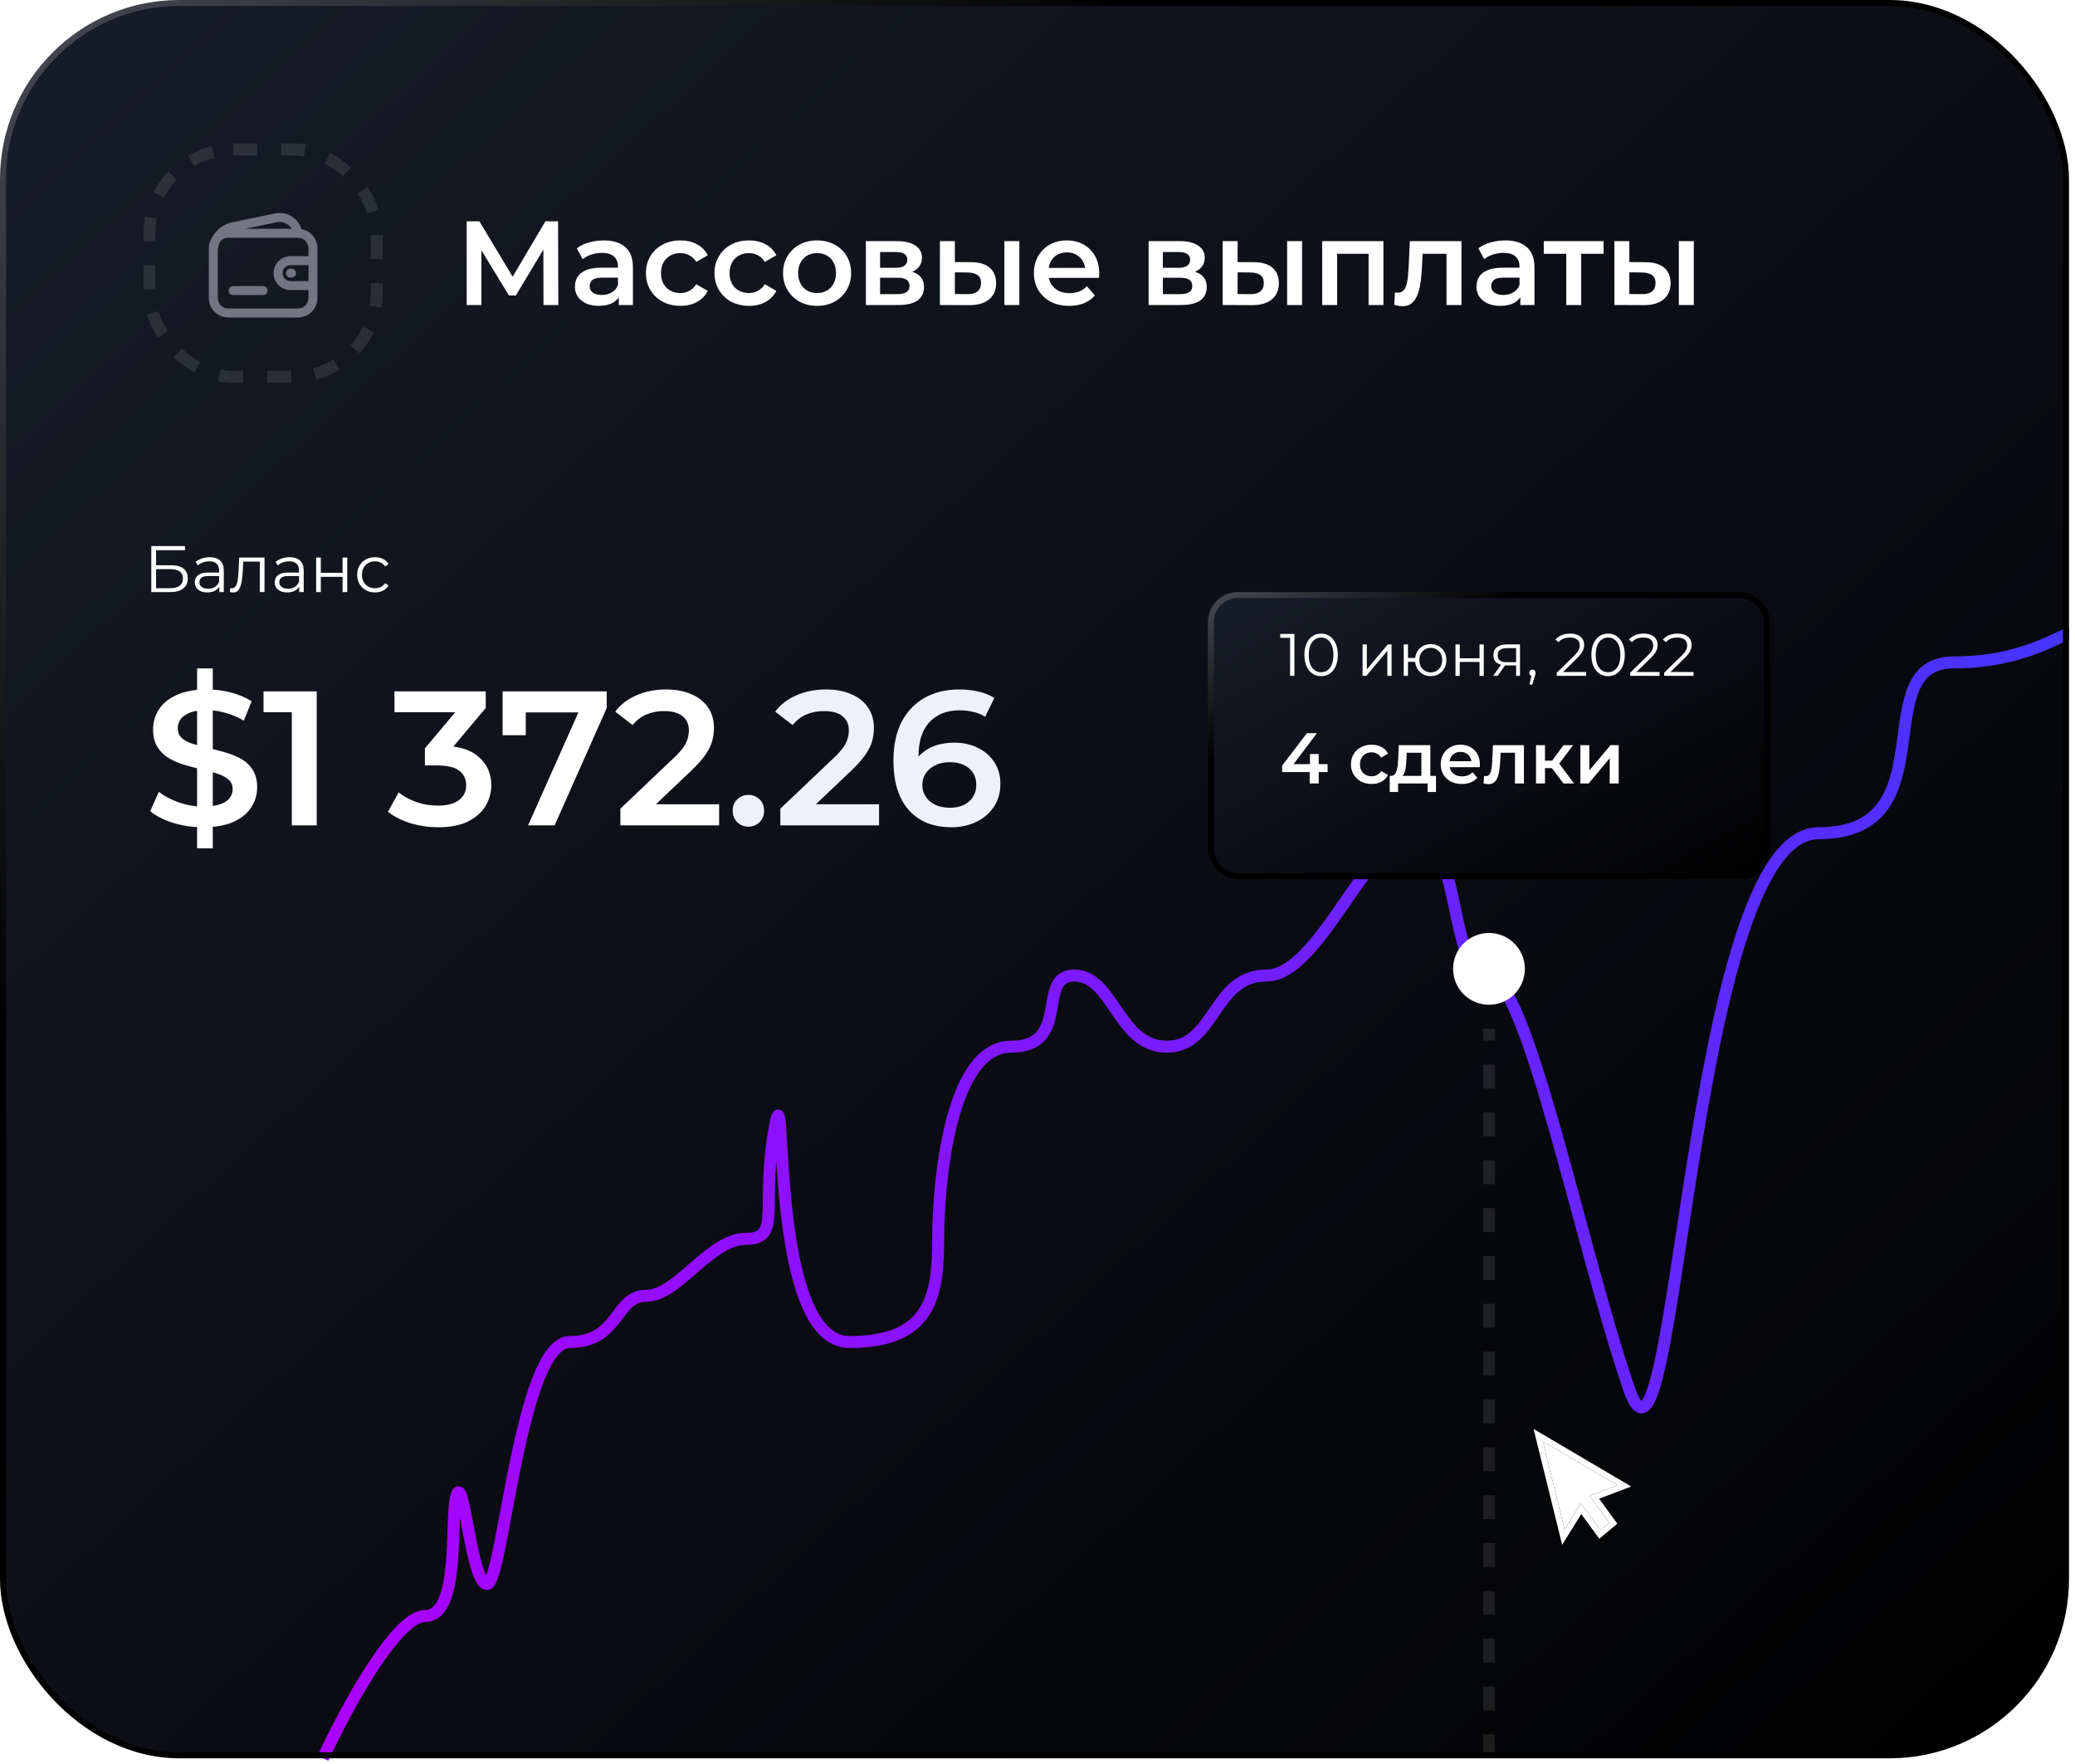
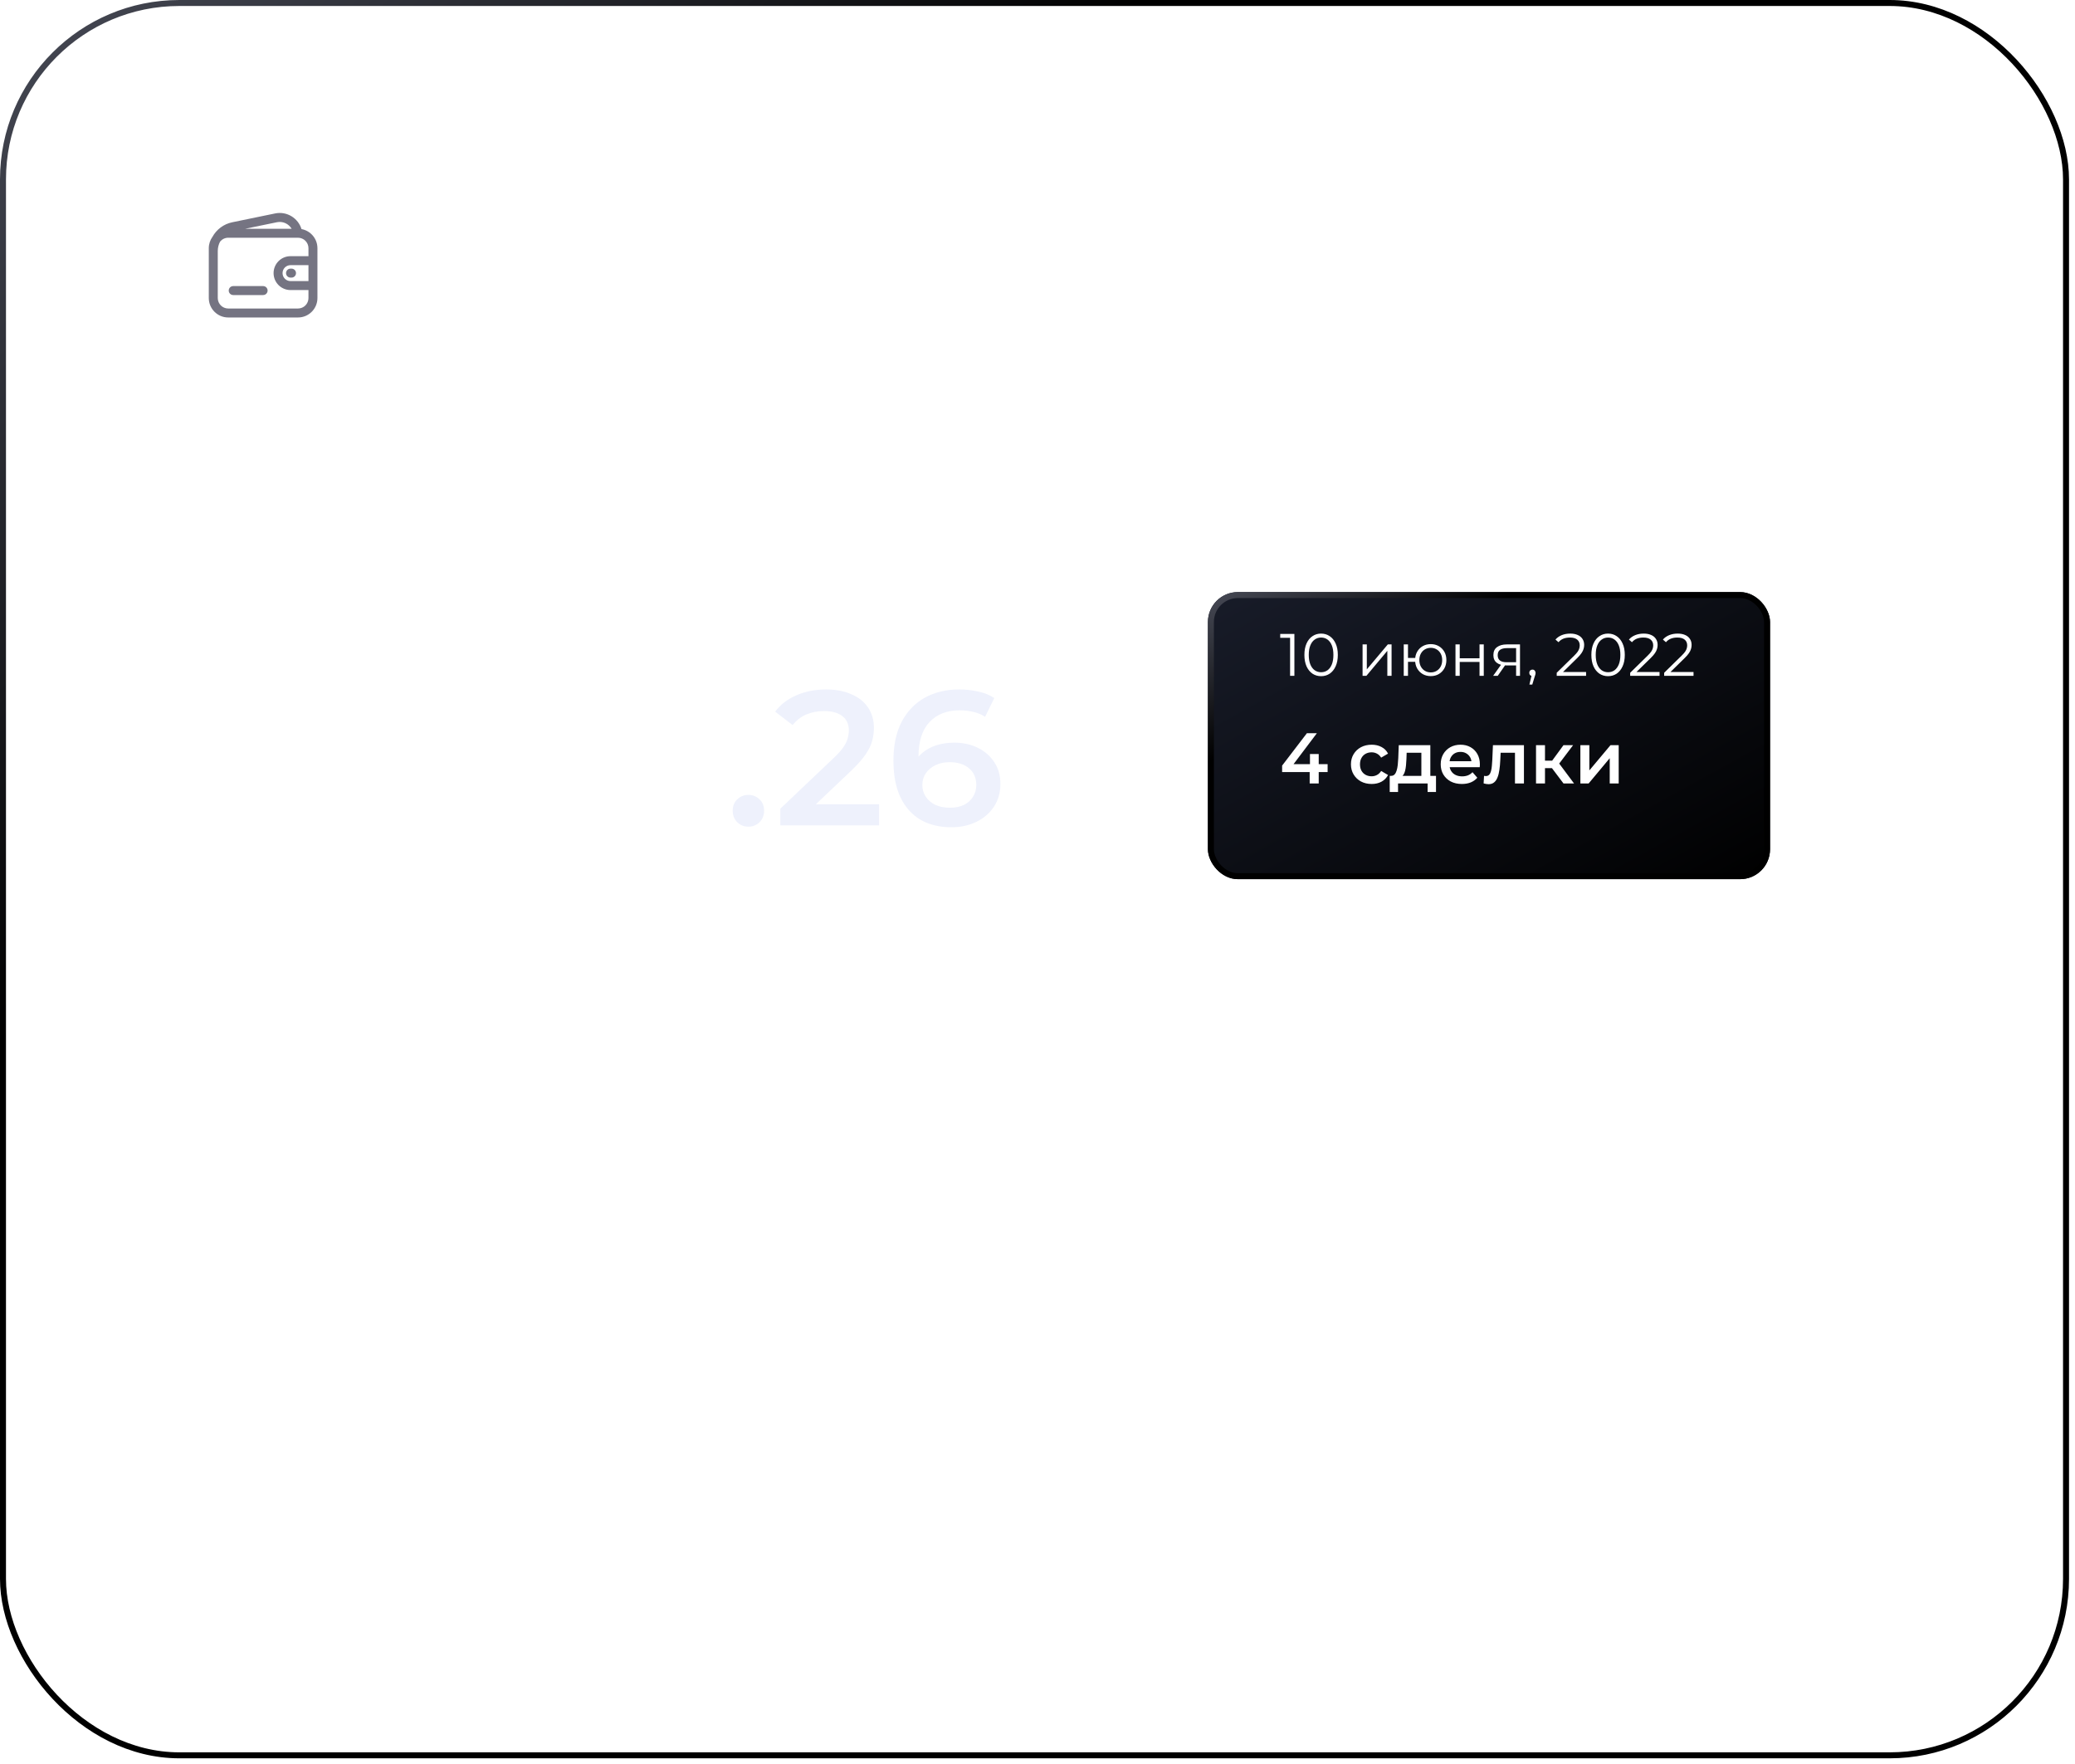
<svg xmlns="http://www.w3.org/2000/svg" width="347" height="295" viewBox="0 0 347 295" fill="none">
-   <rect x="0.5" y="0.5" width="345" height="293" rx="29.5" fill="url(#paint0_linear_232_4281)" />
  <path fill-rule="evenodd" clip-rule="evenodd" d="M46.01 35.688C47.989 35.281 49.865 36.483 50.419 38.303C51.935 38.578 53.084 39.905 53.084 41.5V42.834H53.084V48.5H53.084V49.834C53.084 51.628 51.629 53.084 49.834 53.084H38.167C36.372 53.084 34.917 51.628 34.917 49.834V44.834V41.98V41.5C34.917 40.788 35.146 40.13 35.534 39.594C36.212 38.374 37.398 37.461 38.842 37.164L46.01 35.688ZM51.584 41.5V42.834H48.584C47.019 42.834 45.751 44.102 45.751 45.667C45.751 47.232 47.019 48.5 48.584 48.5H51.584V49.834C51.584 50.8 50.8 51.584 49.834 51.584H38.167C37.2 51.584 36.417 50.8 36.417 49.834V44.834V41.98C36.417 41.417 36.554 40.881 36.8 40.407C37.121 40.007 37.614 39.75 38.167 39.75H49.834C50.8 39.75 51.584 40.534 51.584 41.5ZM48.584 47H51.584V44.334H48.584C47.847 44.334 47.251 44.93 47.251 45.667C47.251 46.403 47.847 47 48.584 47ZM46.312 37.158C47.322 36.95 48.288 37.433 48.768 38.25H41.005L46.312 37.158ZM39.001 47.834C38.586 47.834 38.251 48.169 38.251 48.584C38.251 48.998 38.586 49.334 39.001 49.334H44.001C44.415 49.334 44.751 48.998 44.751 48.584C44.751 48.169 44.415 47.834 44.001 47.834H39.001ZM48.584 44.917C48.169 44.917 47.834 45.252 47.834 45.667C47.834 46.081 48.169 46.417 48.584 46.417H48.75C49.165 46.417 49.5 46.081 49.5 45.667C49.5 45.252 49.165 44.917 48.75 44.917H48.584Z" fill="#757482" />
-   <rect x="25" y="25" width="38" height="38" rx="14" stroke="white" stroke-opacity="0.1" stroke-width="2" stroke-dasharray="4 4" />
  <path d="M78.046 51V37H80.166L86.306 47.22H85.166L91.206 37H93.326L93.366 51H90.886L90.866 40.86H91.386L86.266 49.4H85.106L79.906 40.86H80.506V51H78.046ZM103.484 51V48.84L103.344 48.38V44.6C103.344 43.867 103.124 43.3 102.684 42.9C102.244 42.487 101.578 42.28 100.684 42.28C100.084 42.28 99.491 42.373 98.904 42.56C98.331 42.747 97.844 43.007 97.444 43.34L96.464 41.52C97.038 41.08 97.718 40.753 98.504 40.54C99.304 40.313 100.131 40.2 100.984 40.2C102.531 40.2 103.724 40.573 104.564 41.32C105.418 42.053 105.844 43.193 105.844 44.74V51H103.484ZM100.124 51.14C99.324 51.14 98.624 51.007 98.024 50.74C97.424 50.46 96.958 50.08 96.624 49.6C96.304 49.107 96.144 48.553 96.144 47.94C96.144 47.34 96.284 46.8 96.564 46.32C96.858 45.84 97.331 45.46 97.984 45.18C98.638 44.9 99.504 44.76 100.584 44.76H103.684V46.42H100.764C99.911 46.42 99.338 46.56 99.044 46.84C98.751 47.107 98.604 47.44 98.604 47.84C98.604 48.293 98.784 48.653 99.144 48.92C99.504 49.187 100.004 49.32 100.644 49.32C101.258 49.32 101.804 49.18 102.284 48.9C102.778 48.62 103.131 48.207 103.344 47.66L103.764 49.16C103.524 49.787 103.091 50.273 102.464 50.62C101.851 50.967 101.071 51.14 100.124 51.14ZM113.798 51.14C112.678 51.14 111.678 50.907 110.798 50.44C109.931 49.96 109.251 49.307 108.758 48.48C108.264 47.653 108.018 46.713 108.018 45.66C108.018 44.593 108.264 43.653 108.758 42.84C109.251 42.013 109.931 41.367 110.798 40.9C111.678 40.433 112.678 40.2 113.798 40.2C114.838 40.2 115.751 40.413 116.538 40.84C117.338 41.253 117.944 41.867 118.358 42.68L116.438 43.8C116.118 43.293 115.724 42.92 115.258 42.68C114.804 42.44 114.311 42.32 113.778 42.32C113.164 42.32 112.611 42.453 112.118 42.72C111.624 42.987 111.238 43.373 110.958 43.88C110.678 44.373 110.538 44.967 110.538 45.66C110.538 46.353 110.678 46.953 110.958 47.46C111.238 47.953 111.624 48.333 112.118 48.6C112.611 48.867 113.164 49 113.778 49C114.311 49 114.804 48.88 115.258 48.64C115.724 48.4 116.118 48.027 116.438 47.52L118.358 48.64C117.944 49.44 117.338 50.06 116.538 50.5C115.751 50.927 114.838 51.14 113.798 51.14ZM125.263 51.14C124.143 51.14 123.143 50.907 122.263 50.44C121.396 49.96 120.716 49.307 120.223 48.48C119.729 47.653 119.483 46.713 119.483 45.66C119.483 44.593 119.729 43.653 120.223 42.84C120.716 42.013 121.396 41.367 122.263 40.9C123.143 40.433 124.143 40.2 125.263 40.2C126.303 40.2 127.216 40.413 128.003 40.84C128.803 41.253 129.409 41.867 129.823 42.68L127.903 43.8C127.583 43.293 127.189 42.92 126.723 42.68C126.269 42.44 125.776 42.32 125.243 42.32C124.629 42.32 124.076 42.453 123.583 42.72C123.089 42.987 122.703 43.373 122.423 43.88C122.143 44.373 122.003 44.967 122.003 45.66C122.003 46.353 122.143 46.953 122.423 47.46C122.703 47.953 123.089 48.333 123.583 48.6C124.076 48.867 124.629 49 125.243 49C125.776 49 126.269 48.88 126.723 48.64C127.189 48.4 127.583 48.027 127.903 47.52L129.823 48.64C129.409 49.44 128.803 50.06 128.003 50.5C127.216 50.927 126.303 51.14 125.263 51.14ZM136.628 51.14C135.534 51.14 134.561 50.907 133.708 50.44C132.854 49.96 132.181 49.307 131.688 48.48C131.194 47.653 130.948 46.713 130.948 45.66C130.948 44.593 131.194 43.653 131.688 42.84C132.181 42.013 132.854 41.367 133.708 40.9C134.561 40.433 135.534 40.2 136.628 40.2C137.734 40.2 138.714 40.433 139.568 40.9C140.434 41.367 141.108 42.007 141.588 42.82C142.081 43.633 142.328 44.58 142.328 45.66C142.328 46.713 142.081 47.653 141.588 48.48C141.108 49.307 140.434 49.96 139.568 50.44C138.714 50.907 137.734 51.14 136.628 51.14ZM136.628 49C137.241 49 137.788 48.867 138.268 48.6C138.748 48.333 139.121 47.947 139.388 47.44C139.668 46.933 139.808 46.34 139.808 45.66C139.808 44.967 139.668 44.373 139.388 43.88C139.121 43.373 138.748 42.987 138.268 42.72C137.788 42.453 137.248 42.32 136.648 42.32C136.034 42.32 135.488 42.453 135.008 42.72C134.541 42.987 134.168 43.373 133.888 43.88C133.608 44.373 133.468 44.967 133.468 45.66C133.468 46.34 133.608 46.933 133.888 47.44C134.168 47.947 134.541 48.333 135.008 48.6C135.488 48.867 136.028 49 136.628 49ZM144.797 51V40.32H150.017C151.311 40.32 152.324 40.56 153.057 41.04C153.804 41.52 154.177 42.2 154.177 43.08C154.177 43.947 153.831 44.627 153.137 45.12C152.444 45.6 151.524 45.84 150.377 45.84L150.677 45.22C151.971 45.22 152.931 45.46 153.557 45.94C154.197 46.407 154.517 47.093 154.517 48C154.517 48.947 154.164 49.687 153.457 50.22C152.751 50.74 151.677 51 150.237 51H144.797ZM147.177 49.18H150.037C150.717 49.18 151.231 49.073 151.577 48.86C151.924 48.633 152.097 48.293 152.097 47.84C152.097 47.36 151.937 47.007 151.617 46.78C151.297 46.553 150.797 46.44 150.117 46.44H147.177V49.18ZM147.177 44.78H149.797C150.437 44.78 150.917 44.667 151.237 44.44C151.571 44.2 151.737 43.867 151.737 43.44C151.737 43 151.571 42.673 151.237 42.46C150.917 42.247 150.437 42.14 149.797 42.14H147.177V44.78ZM167.96 51V40.32H170.46V51H167.96ZM162.38 43.84C163.753 43.84 164.793 44.147 165.5 44.76C166.22 45.373 166.58 46.24 166.58 47.36C166.58 48.52 166.18 49.427 165.38 50.08C164.593 50.72 163.473 51.033 162.02 51.02L157.18 51V40.32H159.68V43.82L162.38 43.84ZM161.8 49.18C162.533 49.193 163.093 49.04 163.48 48.72C163.867 48.4 164.06 47.933 164.06 47.32C164.06 46.707 163.867 46.267 163.48 46C163.107 45.72 162.547 45.573 161.8 45.56L159.68 45.54V49.16L161.8 49.18ZM178.801 51.14C177.614 51.14 176.574 50.907 175.681 50.44C174.801 49.96 174.114 49.307 173.621 48.48C173.141 47.653 172.901 46.713 172.901 45.66C172.901 44.593 173.134 43.653 173.601 42.84C174.081 42.013 174.734 41.367 175.561 40.9C176.401 40.433 177.354 40.2 178.421 40.2C179.461 40.2 180.387 40.427 181.201 40.88C182.014 41.333 182.654 41.973 183.121 42.8C183.587 43.627 183.821 44.6 183.821 45.72C183.821 45.827 183.814 45.947 183.801 46.08C183.801 46.213 183.794 46.34 183.781 46.46H174.881V44.8H182.461L181.481 45.32C181.494 44.707 181.367 44.167 181.101 43.7C180.834 43.233 180.467 42.867 180.001 42.6C179.547 42.333 179.021 42.2 178.421 42.2C177.807 42.2 177.267 42.333 176.801 42.6C176.347 42.867 175.987 43.24 175.721 43.72C175.467 44.187 175.341 44.74 175.341 45.38V45.78C175.341 46.42 175.487 46.987 175.781 47.48C176.074 47.973 176.487 48.353 177.021 48.62C177.554 48.887 178.167 49.02 178.861 49.02C179.461 49.02 180.001 48.927 180.481 48.74C180.961 48.553 181.387 48.26 181.761 47.86L183.101 49.4C182.621 49.96 182.014 50.393 181.281 50.7C180.561 50.993 179.734 51.14 178.801 51.14ZM192.082 51V40.32H197.302C198.596 40.32 199.609 40.56 200.342 41.04C201.089 41.52 201.462 42.2 201.462 43.08C201.462 43.947 201.116 44.627 200.422 45.12C199.729 45.6 198.809 45.84 197.662 45.84L197.962 45.22C199.256 45.22 200.216 45.46 200.842 45.94C201.482 46.407 201.802 47.093 201.802 48C201.802 48.947 201.449 49.687 200.742 50.22C200.036 50.74 198.962 51 197.522 51H192.082ZM194.462 49.18H197.322C198.002 49.18 198.516 49.073 198.862 48.86C199.209 48.633 199.382 48.293 199.382 47.84C199.382 47.36 199.222 47.007 198.902 46.78C198.582 46.553 198.082 46.44 197.402 46.44H194.462V49.18ZM194.462 44.78H197.082C197.722 44.78 198.202 44.667 198.522 44.44C198.856 44.2 199.022 43.867 199.022 43.44C199.022 43 198.856 42.673 198.522 42.46C198.202 42.247 197.722 42.14 197.082 42.14H194.462V44.78ZM215.245 51V40.32H217.745V51H215.245ZM209.665 43.84C211.038 43.84 212.078 44.147 212.785 44.76C213.505 45.373 213.865 46.24 213.865 47.36C213.865 48.52 213.465 49.427 212.665 50.08C211.878 50.72 210.758 51.033 209.305 51.02L204.465 51V40.32H206.965V43.82L209.665 43.84ZM209.085 49.18C209.818 49.193 210.378 49.04 210.765 48.72C211.152 48.4 211.345 47.933 211.345 47.32C211.345 46.707 211.152 46.267 210.765 46C210.392 45.72 209.832 45.573 209.085 45.56L206.965 45.54V49.16L209.085 49.18ZM221.106 51V40.32H231.346V51H228.866V41.86L229.446 42.44H223.026L223.606 41.86V51H221.106ZM233.159 50.98L233.279 48.88C233.372 48.893 233.459 48.907 233.539 48.92C233.619 48.933 233.692 48.94 233.759 48.94C234.172 48.94 234.492 48.813 234.719 48.56C234.946 48.307 235.112 47.967 235.219 47.54C235.339 47.1 235.419 46.613 235.459 46.08C235.512 45.533 235.552 44.987 235.579 44.44L235.759 40.32H244.399V51H241.899V41.76L242.479 42.44H237.399L237.939 41.74L237.799 44.56C237.759 45.507 237.679 46.387 237.559 47.2C237.452 48 237.279 48.7 237.039 49.3C236.812 49.9 236.492 50.367 236.079 50.7C235.679 51.033 235.166 51.2 234.539 51.2C234.339 51.2 234.119 51.18 233.879 51.14C233.652 51.1 233.412 51.047 233.159 50.98ZM254.246 51V48.84L254.106 48.38V44.6C254.106 43.867 253.886 43.3 253.446 42.9C253.006 42.487 252.339 42.28 251.446 42.28C250.846 42.28 250.253 42.373 249.666 42.56C249.093 42.747 248.606 43.007 248.206 43.34L247.226 41.52C247.799 41.08 248.479 40.753 249.266 40.54C250.066 40.313 250.893 40.2 251.746 40.2C253.293 40.2 254.486 40.573 255.326 41.32C256.179 42.053 256.606 43.193 256.606 44.74V51H254.246ZM250.886 51.14C250.086 51.14 249.386 51.007 248.786 50.74C248.186 50.46 247.719 50.08 247.386 49.6C247.066 49.107 246.906 48.553 246.906 47.94C246.906 47.34 247.046 46.8 247.326 46.32C247.619 45.84 248.093 45.46 248.746 45.18C249.399 44.9 250.266 44.76 251.346 44.76H254.446V46.42H251.526C250.673 46.42 250.099 46.56 249.806 46.84C249.513 47.107 249.366 47.44 249.366 47.84C249.366 48.293 249.546 48.653 249.906 48.92C250.266 49.187 250.766 49.32 251.406 49.32C252.019 49.32 252.566 49.18 253.046 48.9C253.539 48.62 253.893 48.207 254.106 47.66L254.526 49.16C254.286 49.787 253.853 50.273 253.226 50.62C252.613 50.967 251.833 51.14 250.886 51.14ZM261.92 51V41.84L262.5 42.44H258.16V40.32H268.16V42.44H263.84L264.42 41.84V51H261.92ZM280.753 51V40.32H283.253V51H280.753ZM275.173 43.84C276.546 43.84 277.586 44.147 278.293 44.76C279.013 45.373 279.373 46.24 279.373 47.36C279.373 48.52 278.973 49.427 278.173 50.08C277.386 50.72 276.266 51.033 274.813 51.02L269.973 51V40.32H272.473V43.82L275.173 43.84ZM274.593 49.18C275.326 49.193 275.886 49.04 276.273 48.72C276.66 48.4 276.853 47.933 276.853 47.32C276.853 46.707 276.66 46.267 276.273 46C275.9 45.72 275.34 45.573 274.593 45.56L272.473 45.54V49.16L274.593 49.18Z" fill="white" />
  <path d="M25.298 99V91.3H30.93V91.993H26.101V94.512H28.62C29.529 94.512 30.219 94.699 30.688 95.073C31.165 95.44 31.403 95.982 31.403 96.701C31.403 97.442 31.146 98.01 30.633 98.406C30.127 98.802 29.397 99 28.444 99H25.298ZM26.101 98.351H28.433C29.144 98.351 29.68 98.215 30.039 97.944C30.406 97.665 30.589 97.262 30.589 96.734C30.589 95.685 29.87 95.161 28.433 95.161H26.101V98.351ZM36.678 99V97.724L36.645 97.515V95.381C36.645 94.89 36.506 94.512 36.227 94.248C35.956 93.984 35.549 93.852 35.006 93.852C34.632 93.852 34.277 93.914 33.939 94.039C33.602 94.164 33.316 94.329 33.081 94.534L32.729 93.951C33.023 93.702 33.375 93.511 33.785 93.379C34.196 93.24 34.629 93.17 35.083 93.17C35.831 93.17 36.407 93.357 36.81 93.731C37.221 94.098 37.426 94.659 37.426 95.414V99H36.678ZM34.687 99.055C34.255 99.055 33.877 98.985 33.554 98.846C33.239 98.699 32.997 98.501 32.828 98.252C32.66 97.995 32.575 97.702 32.575 97.372C32.575 97.071 32.645 96.8 32.784 96.558C32.931 96.309 33.166 96.111 33.488 95.964C33.818 95.81 34.258 95.733 34.808 95.733H36.799V96.316H34.83C34.273 96.316 33.884 96.415 33.664 96.613C33.452 96.811 33.345 97.057 33.345 97.35C33.345 97.68 33.474 97.944 33.73 98.142C33.987 98.34 34.346 98.439 34.808 98.439C35.248 98.439 35.626 98.34 35.941 98.142C36.264 97.937 36.499 97.643 36.645 97.262L36.821 97.801C36.675 98.182 36.418 98.487 36.051 98.714C35.692 98.941 35.237 99.055 34.687 99.055ZM38.45 98.989L38.505 98.318C38.556 98.325 38.603 98.336 38.648 98.351C38.699 98.358 38.743 98.362 38.779 98.362C39.014 98.362 39.201 98.274 39.34 98.098C39.487 97.922 39.597 97.687 39.67 97.394C39.744 97.101 39.795 96.771 39.825 96.404C39.854 96.03 39.88 95.656 39.901 95.282L40.001 93.225H44.236V99H43.455V93.676L43.653 93.907H40.507L40.694 93.665L40.605 95.337C40.584 95.836 40.543 96.312 40.484 96.767C40.433 97.222 40.349 97.621 40.231 97.966C40.121 98.311 39.968 98.582 39.77 98.78C39.572 98.971 39.319 99.066 39.011 99.066C38.922 99.066 38.831 99.059 38.736 99.044C38.648 99.029 38.552 99.011 38.45 98.989ZM50.042 99V97.724L50.009 97.515V95.381C50.009 94.89 49.869 94.512 49.591 94.248C49.319 93.984 48.912 93.852 48.37 93.852C47.996 93.852 47.64 93.914 47.303 94.039C46.965 94.164 46.679 94.329 46.445 94.534L46.093 93.951C46.386 93.702 46.738 93.511 47.149 93.379C47.559 93.24 47.992 93.17 48.447 93.17C49.195 93.17 49.77 93.357 50.174 93.731C50.584 94.098 50.79 94.659 50.79 95.414V99H50.042ZM48.051 99.055C47.618 99.055 47.24 98.985 46.918 98.846C46.602 98.699 46.36 98.501 46.192 98.252C46.023 97.995 45.939 97.702 45.939 97.372C45.939 97.071 46.008 96.8 46.148 96.558C46.294 96.309 46.529 96.111 46.852 95.964C47.182 95.81 47.622 95.733 48.172 95.733H50.163V96.316H48.194C47.636 96.316 47.248 96.415 47.028 96.613C46.815 96.811 46.709 97.057 46.709 97.35C46.709 97.68 46.837 97.944 47.094 98.142C47.35 98.34 47.71 98.439 48.172 98.439C48.612 98.439 48.989 98.34 49.305 98.142C49.627 97.937 49.862 97.643 50.009 97.262L50.185 97.801C50.038 98.182 49.781 98.487 49.415 98.714C49.055 98.941 48.601 99.055 48.051 99.055ZM52.869 99V93.225H53.65V95.777H57.291V93.225H58.072V99H57.291V96.448H53.65V99H52.869ZM62.712 99.055C62.14 99.055 61.626 98.93 61.172 98.681C60.724 98.424 60.372 98.076 60.116 97.636C59.859 97.189 59.731 96.679 59.731 96.107C59.731 95.528 59.859 95.018 60.116 94.578C60.372 94.138 60.724 93.793 61.172 93.544C61.626 93.295 62.14 93.17 62.712 93.17C63.203 93.17 63.647 93.265 64.043 93.456C64.439 93.647 64.75 93.933 64.978 94.314L64.395 94.71C64.197 94.417 63.951 94.2 63.658 94.061C63.364 93.922 63.045 93.852 62.701 93.852C62.29 93.852 61.92 93.947 61.59 94.138C61.26 94.321 60.999 94.582 60.809 94.919C60.618 95.256 60.523 95.652 60.523 96.107C60.523 96.562 60.618 96.958 60.809 97.295C60.999 97.632 61.26 97.896 61.59 98.087C61.92 98.27 62.29 98.362 62.701 98.362C63.045 98.362 63.364 98.292 63.658 98.153C63.951 98.014 64.197 97.801 64.395 97.515L64.978 97.911C64.75 98.285 64.439 98.571 64.043 98.769C63.647 98.96 63.203 99.055 62.712 99.055Z" fill="white" />
  <path d="M32.96 141.84V111.76H35.584V141.84H32.96ZM33.952 138.32C32.203 138.32 30.528 138.075 28.928 137.584C27.328 137.072 26.059 136.421 25.12 135.632L26.56 132.4C27.456 133.104 28.565 133.691 29.888 134.16C31.211 134.629 32.565 134.864 33.952 134.864C35.125 134.864 36.075 134.736 36.8 134.48C37.525 134.224 38.059 133.883 38.4 133.456C38.741 133.008 38.912 132.507 38.912 131.952C38.912 131.269 38.667 130.725 38.176 130.32C37.685 129.893 37.045 129.563 36.256 129.328C35.488 129.072 34.624 128.837 33.664 128.624C32.725 128.411 31.776 128.165 30.816 127.888C29.877 127.589 29.013 127.216 28.224 126.768C27.456 126.299 26.827 125.68 26.336 124.912C25.845 124.144 25.6 123.163 25.6 121.968C25.6 120.752 25.92 119.643 26.56 118.64C27.221 117.616 28.213 116.805 29.536 116.208C30.88 115.589 32.576 115.28 34.624 115.28C35.968 115.28 37.301 115.451 38.624 115.792C39.947 116.133 41.099 116.624 42.08 117.264L40.768 120.496C39.765 119.899 38.731 119.461 37.664 119.184C36.597 118.885 35.573 118.736 34.592 118.736C33.44 118.736 32.501 118.875 31.776 119.152C31.072 119.429 30.549 119.792 30.208 120.24C29.888 120.688 29.728 121.2 29.728 121.776C29.728 122.459 29.963 123.013 30.432 123.44C30.923 123.845 31.552 124.165 32.32 124.4C33.109 124.635 33.984 124.869 34.944 125.104C35.904 125.317 36.853 125.563 37.792 125.84C38.752 126.117 39.616 126.48 40.384 126.928C41.173 127.376 41.803 127.984 42.272 128.752C42.763 129.52 43.008 130.491 43.008 131.664C43.008 132.859 42.677 133.968 42.016 134.992C41.376 135.995 40.384 136.805 39.04 137.424C37.696 138.021 36 138.32 33.952 138.32ZM48.804 138V117.2L50.629 119.088H44.069V115.6H52.965V138H48.804ZM73.292 138.32C71.713 138.32 70.166 138.096 68.652 137.648C67.158 137.179 65.9 136.539 64.876 135.728L66.668 132.496C67.478 133.157 68.46 133.691 69.612 134.096C70.764 134.501 71.969 134.704 73.228 134.704C74.721 134.704 75.884 134.405 76.716 133.808C77.548 133.189 77.964 132.357 77.964 131.312C77.964 130.288 77.58 129.477 76.812 128.88C76.044 128.283 74.806 127.984 73.1 127.984H71.052V125.136L77.452 117.52L77.996 119.088H65.964V115.6H81.228V118.384L74.828 126L72.652 124.72H73.9C76.652 124.72 78.71 125.339 80.076 126.576C81.462 127.792 82.156 129.36 82.156 131.28C82.156 132.539 81.836 133.701 81.196 134.768C80.556 135.835 79.574 136.699 78.252 137.36C76.95 138 75.297 138.32 73.292 138.32ZM88.308 138L97.556 117.264L98.644 119.12H85.94L87.924 117.104V122.928H84.052V115.6H101.46V118.384L92.756 138H88.308ZM103.745 138V135.216L112.641 126.768C113.388 126.064 113.942 125.445 114.305 124.912C114.668 124.379 114.902 123.888 115.009 123.44C115.137 122.971 115.201 122.533 115.201 122.128C115.201 121.104 114.849 120.315 114.145 119.76C113.441 119.184 112.406 118.896 111.041 118.896C109.953 118.896 108.961 119.088 108.065 119.472C107.19 119.856 106.433 120.443 105.793 121.232L102.881 118.992C103.756 117.819 104.929 116.912 106.401 116.272C107.894 115.611 109.558 115.28 111.393 115.28C113.014 115.28 114.422 115.547 115.617 116.08C116.833 116.592 117.761 117.328 118.401 118.288C119.062 119.248 119.393 120.389 119.393 121.712C119.393 122.437 119.297 123.163 119.105 123.888C118.913 124.592 118.55 125.339 118.017 126.128C117.484 126.917 116.705 127.803 115.681 128.784L108.033 136.048L107.169 134.48H120.257V138H103.745Z" fill="white" />
  <path d="M125.154 138.224C124.429 138.224 123.81 137.979 123.298 137.488C122.786 136.976 122.53 136.336 122.53 135.568C122.53 134.757 122.786 134.117 123.298 133.648C123.81 133.157 124.429 132.912 125.154 132.912C125.879 132.912 126.498 133.157 127.01 133.648C127.522 134.117 127.778 134.757 127.778 135.568C127.778 136.336 127.522 136.976 127.01 137.488C126.498 137.979 125.879 138.224 125.154 138.224ZM130.495 138V135.216L139.391 126.768C140.138 126.064 140.692 125.445 141.055 124.912C141.418 124.379 141.652 123.888 141.759 123.44C141.887 122.971 141.951 122.533 141.951 122.128C141.951 121.104 141.599 120.315 140.895 119.76C140.191 119.184 139.156 118.896 137.791 118.896C136.703 118.896 135.711 119.088 134.815 119.472C133.94 119.856 133.183 120.443 132.543 121.232L129.631 118.992C130.506 117.819 131.679 116.912 133.151 116.272C134.644 115.611 136.308 115.28 138.143 115.28C139.764 115.28 141.172 115.547 142.367 116.08C143.583 116.592 144.511 117.328 145.151 118.288C145.812 119.248 146.143 120.389 146.143 121.712C146.143 122.437 146.047 123.163 145.855 123.888C145.663 124.592 145.3 125.339 144.767 126.128C144.234 126.917 143.455 127.803 142.431 128.784L134.783 136.048L133.919 134.48H147.007V138H130.495ZM159.104 138.32C157.077 138.32 155.339 137.893 153.888 137.04C152.437 136.165 151.328 134.907 150.56 133.264C149.792 131.621 149.408 129.595 149.408 127.184C149.408 124.624 149.867 122.459 150.784 120.688C151.723 118.917 153.013 117.573 154.656 116.656C156.32 115.739 158.229 115.28 160.384 115.28C161.515 115.28 162.592 115.397 163.616 115.632C164.661 115.867 165.547 116.229 166.272 116.72L164.736 119.856C164.117 119.451 163.445 119.173 162.72 119.024C162.016 118.853 161.269 118.768 160.48 118.768C158.368 118.768 156.693 119.419 155.456 120.72C154.219 122.021 153.6 123.941 153.6 126.48C153.6 126.885 153.611 127.365 153.632 127.92C153.653 128.453 153.728 128.997 153.856 129.552L152.576 128.144C152.96 127.269 153.483 126.544 154.144 125.968C154.827 125.371 155.627 124.923 156.544 124.624C157.483 124.325 158.496 124.176 159.584 124.176C161.056 124.176 162.368 124.464 163.52 125.04C164.672 125.595 165.589 126.395 166.272 127.44C166.955 128.464 167.296 129.669 167.296 131.056C167.296 132.528 166.933 133.808 166.208 134.896C165.483 135.984 164.501 136.827 163.264 137.424C162.027 138.021 160.64 138.32 159.104 138.32ZM158.88 135.056C159.733 135.056 160.491 134.907 161.152 134.608C161.813 134.288 162.325 133.84 162.688 133.264C163.072 132.688 163.264 132.016 163.264 131.248C163.264 130.075 162.859 129.147 162.048 128.464C161.237 127.781 160.149 127.44 158.784 127.44C157.888 127.44 157.099 127.611 156.416 127.952C155.755 128.272 155.221 128.72 154.816 129.296C154.432 129.872 154.24 130.533 154.24 131.28C154.24 131.963 154.421 132.592 154.784 133.168C155.147 133.744 155.669 134.203 156.352 134.544C157.056 134.885 157.899 135.056 158.88 135.056Z" fill="#EEF1FC" />
-   <path d="M54 294C57.66 286.068 66.201 270.203 71.081 270.203C77.181 270.203 75.148 253.544 76.368 249.975C77.588 246.405 78.808 264.848 81.451 264.848C84.095 264.848 86.942 224.392 95.279 224.392C103.616 224.392 102.802 216.658 108.089 216.658C113.376 216.658 118.663 207.139 124.763 207.139C130.864 207.139 127.076 201.623 129.643 188.101C131.677 177.392 128.423 224.392 142.047 224.392C155.671 224.392 156.891 216.658 156.891 207.139C156.891 197.62 158.925 175.013 169.092 175.013C179.259 175.013 173.159 163.114 179.666 163.114C186.173 163.114 186.986 175.013 195.12 175.013C203.253 175.013 202.847 163.114 211.794 163.114C220.741 163.114 228.875 139.316 236.602 139.316C244.329 139.316 242.295 163.114 248.802 163.114C255.309 163.114 264.256 208.329 272.39 232.127C280.524 255.924 282.15 139.316 304.111 139.316C326.072 139.316 311.838 110.759 326.682 110.759C338.558 110.759 344.644 106 346 106" stroke="url(#paint1_linear_232_4281)" stroke-width="2" />
  <g filter="url(#filter0_d_232_4281)">
    <rect x="202" y="95" width="94" height="48" rx="5" fill="url(#paint2_linear_232_4281)" />
    <rect x="202.5" y="95.5" width="93" height="47" rx="4.5" stroke="url(#paint3_linear_232_4281)" />
  </g>
  <path d="M215.74 113V106.3L216.06 106.64H214.09V106H216.46V113H215.74ZM220.923 113.06C220.383 113.06 219.903 112.92 219.483 112.64C219.063 112.353 218.733 111.947 218.493 111.42C218.253 110.887 218.133 110.247 218.133 109.5C218.133 108.753 218.253 108.117 218.493 107.59C218.733 107.057 219.063 106.65 219.483 106.37C219.903 106.083 220.383 105.94 220.923 105.94C221.463 105.94 221.943 106.083 222.363 106.37C222.783 106.65 223.113 107.057 223.353 107.59C223.6 108.117 223.723 108.753 223.723 109.5C223.723 110.247 223.6 110.887 223.353 111.42C223.113 111.947 222.783 112.353 222.363 112.64C221.943 112.92 221.463 113.06 220.923 113.06ZM220.923 112.4C221.337 112.4 221.697 112.29 222.003 112.07C222.31 111.843 222.55 111.517 222.723 111.09C222.897 110.657 222.983 110.127 222.983 109.5C222.983 108.873 222.897 108.347 222.723 107.92C222.55 107.487 222.31 107.16 222.003 106.94C221.697 106.713 221.337 106.6 220.923 106.6C220.523 106.6 220.167 106.713 219.853 106.94C219.54 107.16 219.297 107.487 219.123 107.92C218.95 108.347 218.863 108.873 218.863 109.5C218.863 110.127 218.95 110.657 219.123 111.09C219.297 111.517 219.54 111.843 219.853 112.07C220.167 112.29 220.523 112.4 220.923 112.4ZM227.862 113V107.75H228.572V111.92L232.082 107.75H232.712V113H232.002V108.82L228.502 113H227.862ZM234.746 113V107.75H235.456V110.01H237.056V110.66H235.456V113H234.746ZM239.266 113.05C238.766 113.05 238.316 112.937 237.916 112.71C237.523 112.477 237.213 112.16 236.986 111.76C236.76 111.353 236.646 110.89 236.646 110.37C236.646 109.843 236.76 109.38 236.986 108.98C237.213 108.58 237.523 108.267 237.916 108.04C238.316 107.813 238.766 107.7 239.266 107.7C239.766 107.7 240.213 107.813 240.606 108.04C241 108.267 241.31 108.58 241.536 108.98C241.763 109.38 241.876 109.843 241.876 110.37C241.876 110.89 241.763 111.353 241.536 111.76C241.31 112.16 241 112.477 240.606 112.71C240.213 112.937 239.766 113.05 239.266 113.05ZM239.266 112.43C239.633 112.43 239.96 112.343 240.246 112.17C240.533 111.997 240.76 111.757 240.926 111.45C241.093 111.137 241.176 110.777 241.176 110.37C241.176 109.957 241.093 109.597 240.926 109.29C240.76 108.983 240.533 108.747 240.246 108.58C239.96 108.407 239.633 108.32 239.266 108.32C238.906 108.32 238.58 108.407 238.286 108.58C238 108.747 237.773 108.983 237.606 109.29C237.44 109.597 237.356 109.957 237.356 110.37C237.356 110.777 237.44 111.137 237.606 111.45C237.773 111.757 238 111.997 238.286 112.17C238.58 112.343 238.906 112.43 239.266 112.43ZM243.399 113V107.75H244.109V110.07H247.419V107.75H248.129V113H247.419V110.68H244.109V113H243.399ZM253.537 113V111.11L253.667 111.26H251.887C251.213 111.26 250.687 111.113 250.307 110.82C249.927 110.527 249.737 110.1 249.737 109.54C249.737 108.94 249.94 108.493 250.347 108.2C250.753 107.9 251.297 107.75 251.977 107.75H254.187V113H253.537ZM249.697 113L251.137 110.98H251.877L250.467 113H249.697ZM253.537 110.9V108.16L253.667 108.37H251.997C251.51 108.37 251.13 108.463 250.857 108.65C250.59 108.837 250.457 109.14 250.457 109.56C250.457 110.34 250.953 110.73 251.947 110.73H253.667L253.537 110.9ZM255.761 114.46L256.201 112.61L256.281 113.04C256.128 113.04 255.998 112.99 255.891 112.89C255.791 112.79 255.741 112.66 255.741 112.5C255.741 112.34 255.791 112.21 255.891 112.11C255.998 112.01 256.125 111.96 256.271 111.96C256.425 111.96 256.548 112.013 256.641 112.12C256.741 112.227 256.791 112.353 256.791 112.5C256.791 112.553 256.788 112.607 256.781 112.66C256.775 112.713 256.761 112.773 256.741 112.84C256.721 112.907 256.695 112.987 256.661 113.08L256.241 114.46H255.761ZM260.328 113V112.49L263.238 109.64C263.504 109.38 263.704 109.153 263.838 108.96C263.971 108.76 264.061 108.573 264.108 108.4C264.154 108.227 264.178 108.063 264.178 107.91C264.178 107.503 264.038 107.183 263.758 106.95C263.484 106.717 263.078 106.6 262.538 106.6C262.124 106.6 261.758 106.663 261.438 106.79C261.124 106.917 260.854 107.113 260.628 107.38L260.118 106.94C260.391 106.62 260.741 106.373 261.168 106.2C261.594 106.027 262.071 105.94 262.598 105.94C263.071 105.94 263.481 106.017 263.828 106.17C264.174 106.317 264.441 106.533 264.628 106.82C264.821 107.107 264.918 107.443 264.918 107.83C264.918 108.057 264.884 108.28 264.818 108.5C264.758 108.72 264.644 108.953 264.478 109.2C264.318 109.44 264.081 109.713 263.768 110.02L261.098 112.64L260.898 112.36H265.238V113H260.328ZM268.912 113.06C268.372 113.06 267.892 112.92 267.472 112.64C267.052 112.353 266.722 111.947 266.482 111.42C266.242 110.887 266.122 110.247 266.122 109.5C266.122 108.753 266.242 108.117 266.482 107.59C266.722 107.057 267.052 106.65 267.472 106.37C267.892 106.083 268.372 105.94 268.912 105.94C269.452 105.94 269.932 106.083 270.352 106.37C270.772 106.65 271.102 107.057 271.342 107.59C271.588 108.117 271.712 108.753 271.712 109.5C271.712 110.247 271.588 110.887 271.342 111.42C271.102 111.947 270.772 112.353 270.352 112.64C269.932 112.92 269.452 113.06 268.912 113.06ZM268.912 112.4C269.325 112.4 269.685 112.29 269.992 112.07C270.298 111.843 270.538 111.517 270.712 111.09C270.885 110.657 270.972 110.127 270.972 109.5C270.972 108.873 270.885 108.347 270.712 107.92C270.538 107.487 270.298 107.16 269.992 106.94C269.685 106.713 269.325 106.6 268.912 106.6C268.512 106.6 268.155 106.713 267.842 106.94C267.528 107.16 267.285 107.487 267.112 107.92C266.938 108.347 266.852 108.873 266.852 109.5C266.852 110.127 266.938 110.657 267.112 111.09C267.285 111.517 267.528 111.843 267.842 112.07C268.155 112.29 268.512 112.4 268.912 112.4ZM272.613 113V112.49L275.523 109.64C275.789 109.38 275.989 109.153 276.123 108.96C276.256 108.76 276.346 108.573 276.393 108.4C276.439 108.227 276.463 108.063 276.463 107.91C276.463 107.503 276.323 107.183 276.043 106.95C275.769 106.717 275.363 106.6 274.823 106.6C274.409 106.6 274.043 106.663 273.723 106.79C273.409 106.917 273.139 107.113 272.913 107.38L272.403 106.94C272.676 106.62 273.026 106.373 273.453 106.2C273.879 106.027 274.356 105.94 274.883 105.94C275.356 105.94 275.766 106.017 276.113 106.17C276.459 106.317 276.726 106.533 276.913 106.82C277.106 107.107 277.203 107.443 277.203 107.83C277.203 108.057 277.169 108.28 277.103 108.5C277.043 108.72 276.929 108.953 276.763 109.2C276.603 109.44 276.366 109.713 276.053 110.02L273.383 112.64L273.183 112.36H277.523V113H272.613ZM278.296 113V112.49L281.206 109.64C281.473 109.38 281.673 109.153 281.806 108.96C281.94 108.76 282.03 108.573 282.076 108.4C282.123 108.227 282.146 108.063 282.146 107.91C282.146 107.503 282.006 107.183 281.726 106.95C281.453 106.717 281.046 106.6 280.506 106.6C280.093 106.6 279.726 106.663 279.406 106.79C279.093 106.917 278.823 107.113 278.596 107.38L278.086 106.94C278.36 106.62 278.71 106.373 279.136 106.2C279.563 106.027 280.04 105.94 280.566 105.94C281.04 105.94 281.45 106.017 281.796 106.17C282.143 106.317 282.41 106.533 282.596 106.82C282.79 107.107 282.886 107.443 282.886 107.83C282.886 108.057 282.853 108.28 282.786 108.5C282.726 108.72 282.613 108.953 282.446 109.2C282.286 109.44 282.05 109.713 281.736 110.02L279.066 112.64L278.866 112.36H283.206V113H278.296Z" fill="white" />
  <path d="M214.408 129.092V128.012L218.548 122.6H220.216L216.136 128.012L215.356 127.772H222.016V129.092H214.408ZM219.016 131V129.092L219.064 127.772V126.08H220.528V131H219.016ZM229.385 131.084C228.713 131.084 228.113 130.944 227.585 130.664C227.065 130.376 226.657 129.984 226.361 129.488C226.065 128.992 225.917 128.428 225.917 127.796C225.917 127.156 226.065 126.592 226.361 126.104C226.657 125.608 227.065 125.22 227.585 124.94C228.113 124.66 228.713 124.52 229.385 124.52C230.009 124.52 230.557 124.648 231.029 124.904C231.509 125.152 231.873 125.52 232.121 126.008L230.969 126.68C230.777 126.376 230.541 126.152 230.261 126.008C229.989 125.864 229.693 125.792 229.373 125.792C229.005 125.792 228.673 125.872 228.377 126.032C228.081 126.192 227.849 126.424 227.681 126.728C227.513 127.024 227.429 127.38 227.429 127.796C227.429 128.212 227.513 128.572 227.681 128.876C227.849 129.172 228.081 129.4 228.377 129.56C228.673 129.72 229.005 129.8 229.373 129.8C229.693 129.8 229.989 129.728 230.261 129.584C230.541 129.44 230.777 129.216 230.969 128.912L232.121 129.584C231.873 130.064 231.509 130.436 231.029 130.7C230.557 130.956 230.009 131.084 229.385 131.084ZM237.693 130.304V125.864H235.233L235.197 126.896C235.181 127.264 235.157 127.62 235.125 127.964C235.093 128.3 235.041 128.612 234.969 128.9C234.897 129.18 234.793 129.412 234.657 129.596C234.521 129.78 234.341 129.9 234.117 129.956L232.629 129.728C232.869 129.728 233.061 129.652 233.205 129.5C233.357 129.34 233.473 129.124 233.553 128.852C233.641 128.572 233.705 128.256 233.745 127.904C233.785 127.544 233.813 127.172 233.829 126.788L233.913 124.592H239.193V130.304H237.693ZM232.401 132.428V129.728H240.141V132.428H238.737V131H233.793V132.428H232.401ZM244.469 131.084C243.757 131.084 243.133 130.944 242.597 130.664C242.069 130.376 241.657 129.984 241.361 129.488C241.073 128.992 240.929 128.428 240.929 127.796C240.929 127.156 241.069 126.592 241.349 126.104C241.637 125.608 242.029 125.22 242.525 124.94C243.029 124.66 243.601 124.52 244.241 124.52C244.865 124.52 245.421 124.656 245.909 124.928C246.397 125.2 246.781 125.584 247.061 126.08C247.341 126.576 247.481 127.16 247.481 127.832C247.481 127.896 247.477 127.968 247.469 128.048C247.469 128.128 247.465 128.204 247.457 128.276H242.117V127.28H246.665L246.077 127.592C246.085 127.224 246.009 126.9 245.849 126.62C245.689 126.34 245.469 126.12 245.189 125.96C244.917 125.8 244.601 125.72 244.241 125.72C243.873 125.72 243.549 125.8 243.269 125.96C242.997 126.12 242.781 126.344 242.621 126.632C242.469 126.912 242.393 127.244 242.393 127.628V127.868C242.393 128.252 242.481 128.592 242.657 128.888C242.833 129.184 243.081 129.412 243.401 129.572C243.721 129.732 244.089 129.812 244.505 129.812C244.865 129.812 245.189 129.756 245.477 129.644C245.765 129.532 246.021 129.356 246.245 129.116L247.049 130.04C246.761 130.376 246.397 130.636 245.957 130.82C245.525 130.996 245.029 131.084 244.469 131.084ZM248.103 130.988L248.175 129.728C248.231 129.736 248.283 129.744 248.331 129.752C248.379 129.76 248.423 129.764 248.463 129.764C248.711 129.764 248.903 129.688 249.039 129.536C249.175 129.384 249.275 129.18 249.339 128.924C249.411 128.66 249.459 128.368 249.483 128.048C249.515 127.72 249.539 127.392 249.555 127.064L249.663 124.592H254.847V131H253.347V125.456L253.695 125.864H250.647L250.971 125.444L250.887 127.136C250.863 127.704 250.815 128.232 250.743 128.72C250.679 129.2 250.575 129.62 250.431 129.98C250.295 130.34 250.103 130.62 249.855 130.82C249.615 131.02 249.307 131.12 248.931 131.12C248.811 131.12 248.679 131.108 248.535 131.084C248.399 131.06 248.255 131.028 248.103 130.988ZM261.463 131L259.147 127.928L260.371 127.172L263.227 131H261.463ZM256.867 131V124.592H258.367V131H256.867ZM257.923 128.432V127.184H260.095V128.432H257.923ZM260.515 127.976L259.111 127.808L261.463 124.592H263.071L260.515 127.976ZM264.285 131V124.592H265.785V128.816L269.325 124.592H270.693V131H269.193V126.776L265.665 131H264.285Z" fill="white" />
-   <circle cx="249" cy="162" r="5" fill="white" stroke="white" stroke-width="2" />
-   <line x1="249" y1="294" x2="249" y2="172" stroke="white" stroke-opacity="0.1" stroke-width="2" stroke-dasharray="4 4" />
  <g filter="url(#filter1_d_232_4281)">
    <path fill-rule="evenodd" clip-rule="evenodd" d="M265.841 249.124L270.487 247.355L258 240L261.64 254.76L264.366 250.359L267.63 254.834L269.104 253.6L265.841 249.124Z" fill="white" />
    <path d="M266.63 249.359L270.664 247.823L271.637 247.452L270.74 246.924L258.254 239.569L257.23 238.966L257.515 240.12L261.155 254.88L261.439 256.034L262.065 255.024L264.4 251.254L267.226 255.129L267.541 255.561L267.951 255.218L269.425 253.984L269.784 253.683L269.508 253.306L266.63 249.359Z" stroke="white" />
  </g>
  <rect x="0.5" y="0.5" width="345" height="293" rx="29.5" stroke="url(#paint4_linear_232_4281)" />
  <defs>
    <filter id="filter0_d_232_4281" x="190" y="87" width="118" height="72" filterUnits="userSpaceOnUse" color-interpolation-filters="sRGB">
      <feFlood flood-opacity="0" result="BackgroundImageFix" />
      <feColorMatrix in="SourceAlpha" type="matrix" values="0 0 0 0 0 0 0 0 0 0 0 0 0 0 0 0 0 0 127 0" result="hardAlpha" />
      <feOffset dy="4" />
      <feGaussianBlur stdDeviation="6" />
      <feComposite in2="hardAlpha" operator="out" />
      <feColorMatrix type="matrix" values="0 0 0 0 0.086 0 0 0 0 0.086 0 0 0 0 0.086 0 0 0 0.1 0" />
      <feBlend mode="normal" in2="BackgroundImageFix" result="effect1_dropShadow_232_4281" />
      <feBlend mode="normal" in="SourceGraphic" in2="effect1_dropShadow_232_4281" result="shape" />
    </filter>
    <filter id="filter1_d_232_4281" x="253.46" y="235.932" width="22.327" height="25.376" filterUnits="userSpaceOnUse" color-interpolation-filters="sRGB">
      <feFlood flood-opacity="0" result="BackgroundImageFix" />
      <feColorMatrix in="SourceAlpha" type="matrix" values="0 0 0 0 0 0 0 0 0 0 0 0 0 0 0 0 0 0 127 0" result="hardAlpha" />
      <feOffset dy="1" />
      <feGaussianBlur stdDeviation="1.5" />
      <feColorMatrix type="matrix" values="0 0 0 0 0 0 0 0 0 0 0 0 0 0 0 0 0 0 0.2 0" />
      <feBlend mode="normal" in2="BackgroundImageFix" result="effect1_dropShadow_232_4281" />
      <feBlend mode="normal" in="SourceGraphic" in2="effect1_dropShadow_232_4281" result="shape" />
    </filter>
    <linearGradient id="paint0_linear_232_4281" x1="0" y1="0" x2="304.189" y2="332.276" gradientUnits="userSpaceOnUse">
      <stop stop-color="#181C29" />
      <stop offset="1" />
    </linearGradient>
    <linearGradient id="paint1_linear_232_4281" x1="546.5" y1="-8.982" x2="12.819" y2="173.685" gradientUnits="userSpaceOnUse">
      <stop stop-color="#0059FF" />
      <stop offset="1" stop-color="#AD00FF" />
    </linearGradient>
    <linearGradient id="paint2_linear_232_4281" x1="202" y1="95" x2="244.113" y2="171.546" gradientUnits="userSpaceOnUse">
      <stop stop-color="#181C29" />
      <stop offset="1" />
    </linearGradient>
    <linearGradient id="paint3_linear_232_4281" x1="202" y1="95" x2="244.113" y2="171.546" gradientUnits="userSpaceOnUse">
      <stop stop-color="#484B57" />
      <stop offset="0.286" />
    </linearGradient>
    <linearGradient id="paint4_linear_232_4281" x1="0" y1="0" x2="304.189" y2="332.276" gradientUnits="userSpaceOnUse">
      <stop stop-color="#484B57" />
      <stop offset="0.286" />
    </linearGradient>
  </defs>
</svg>